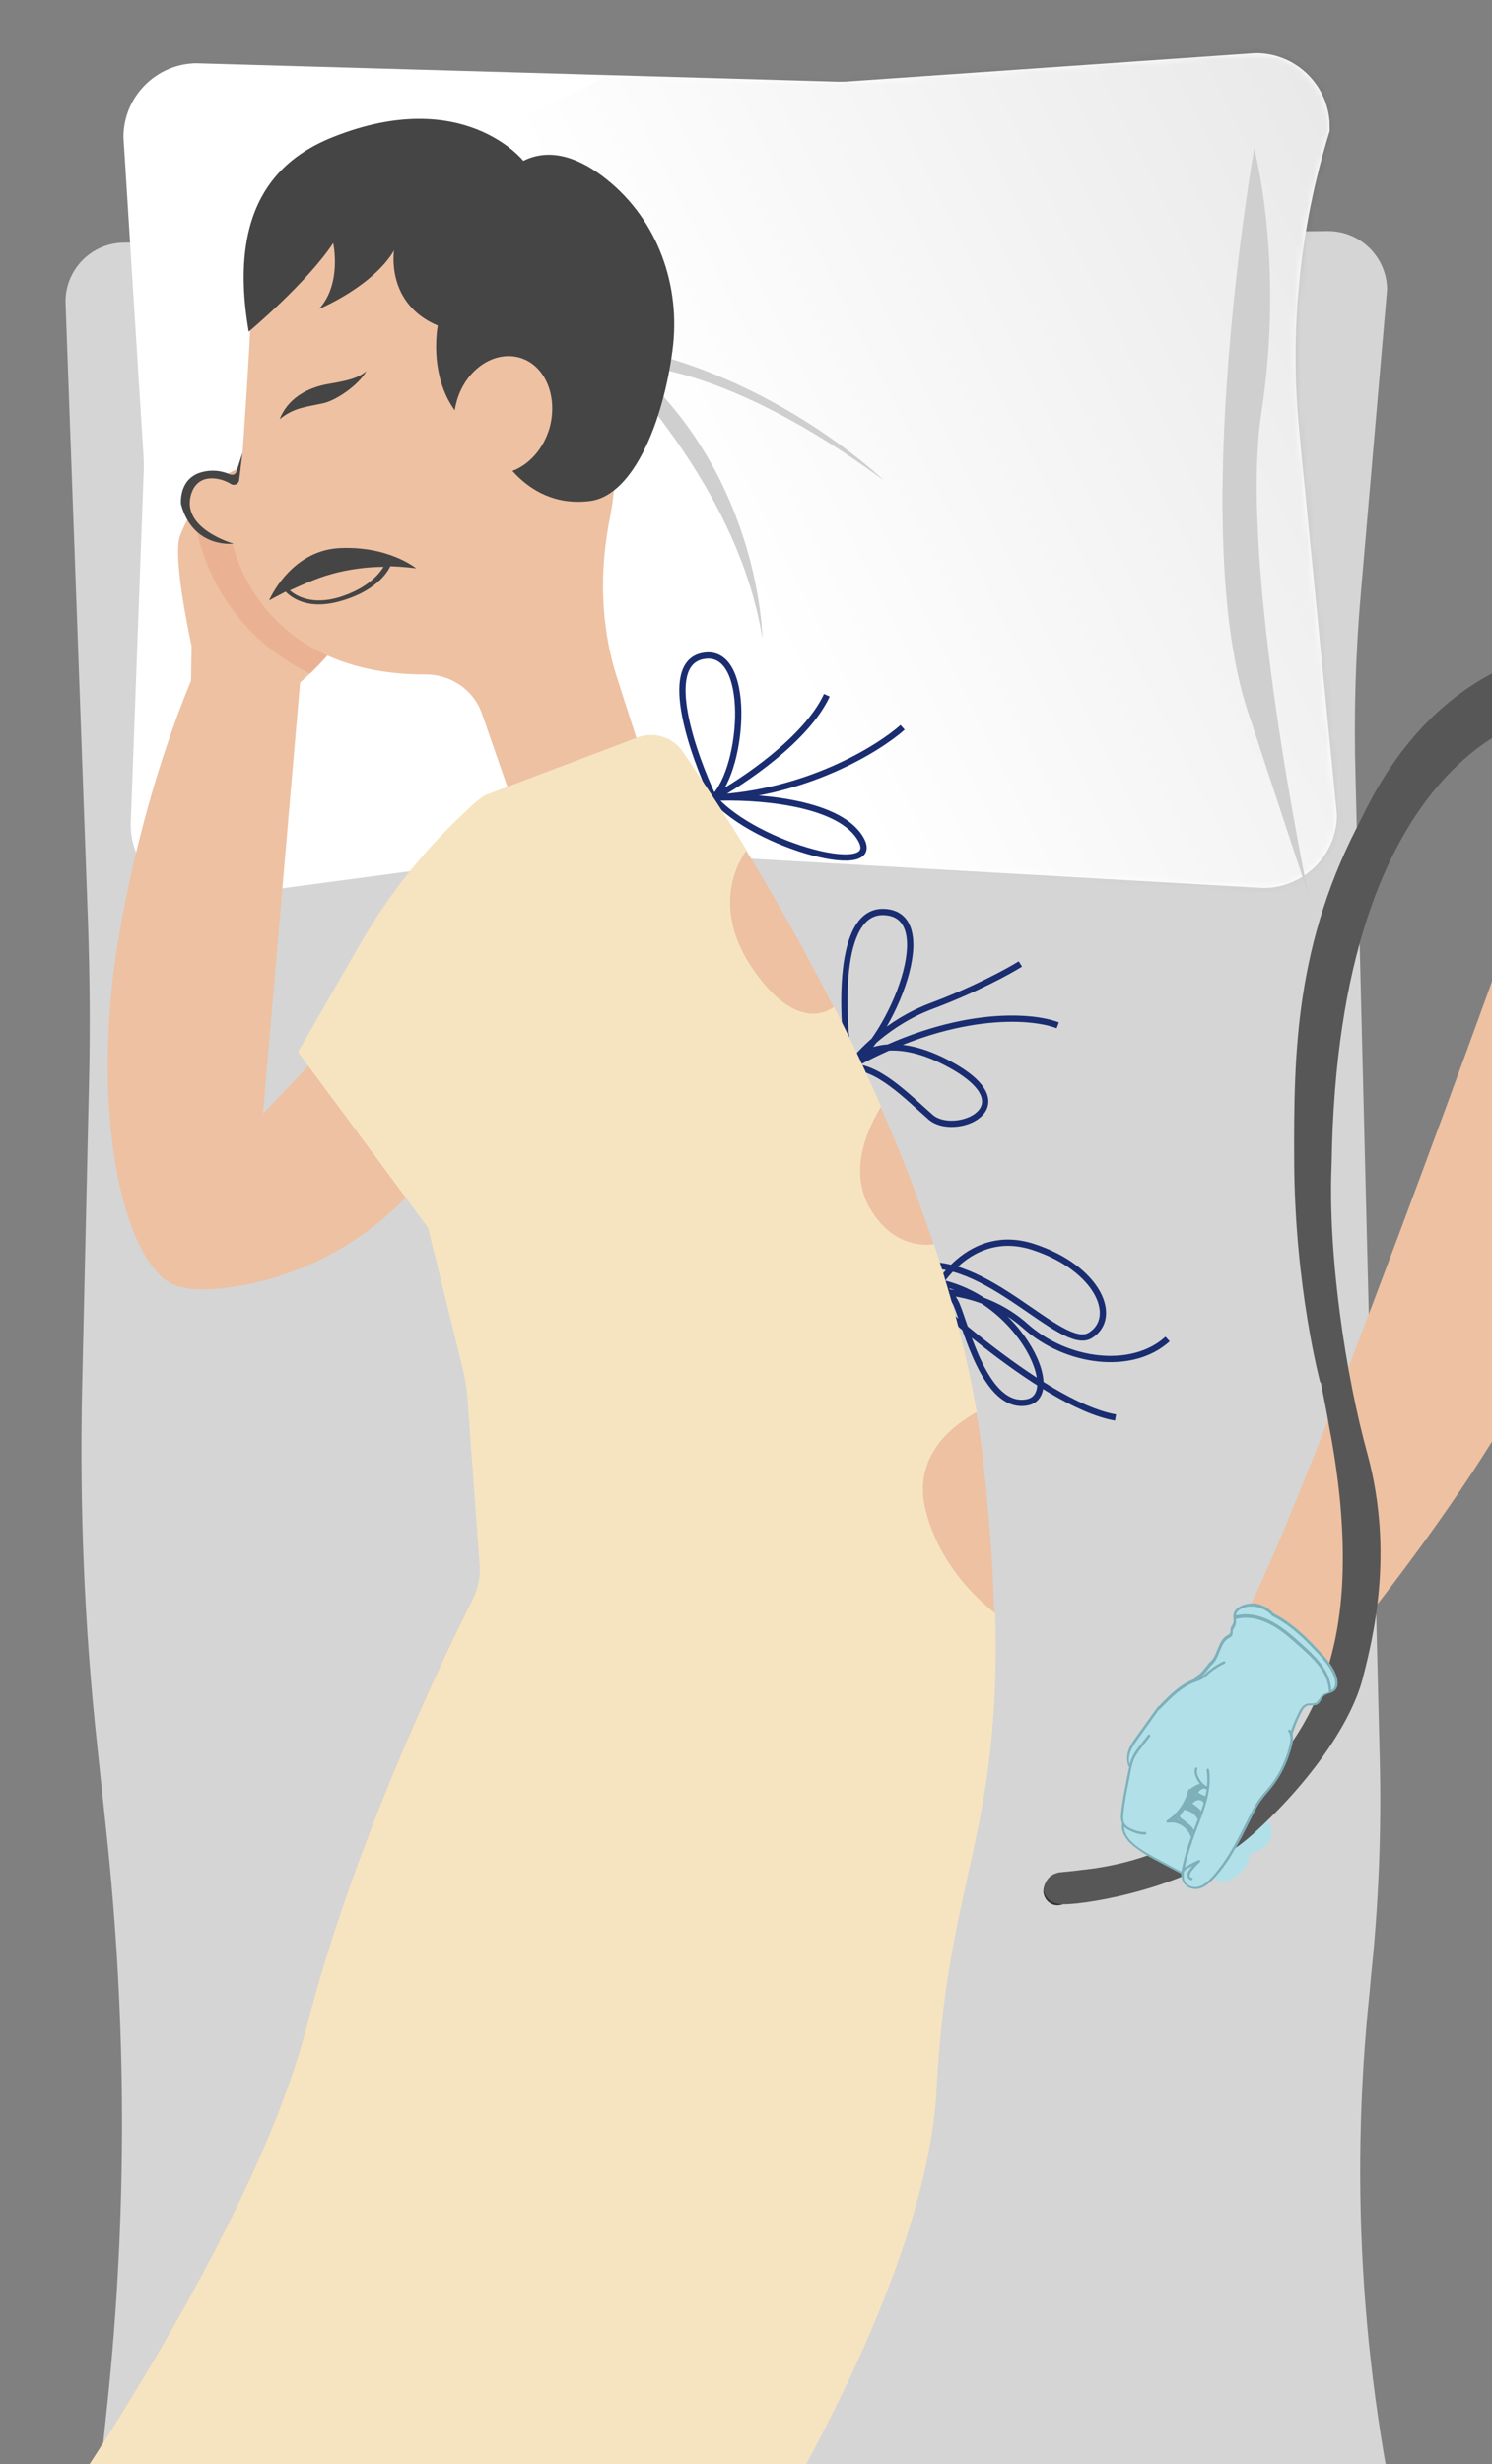
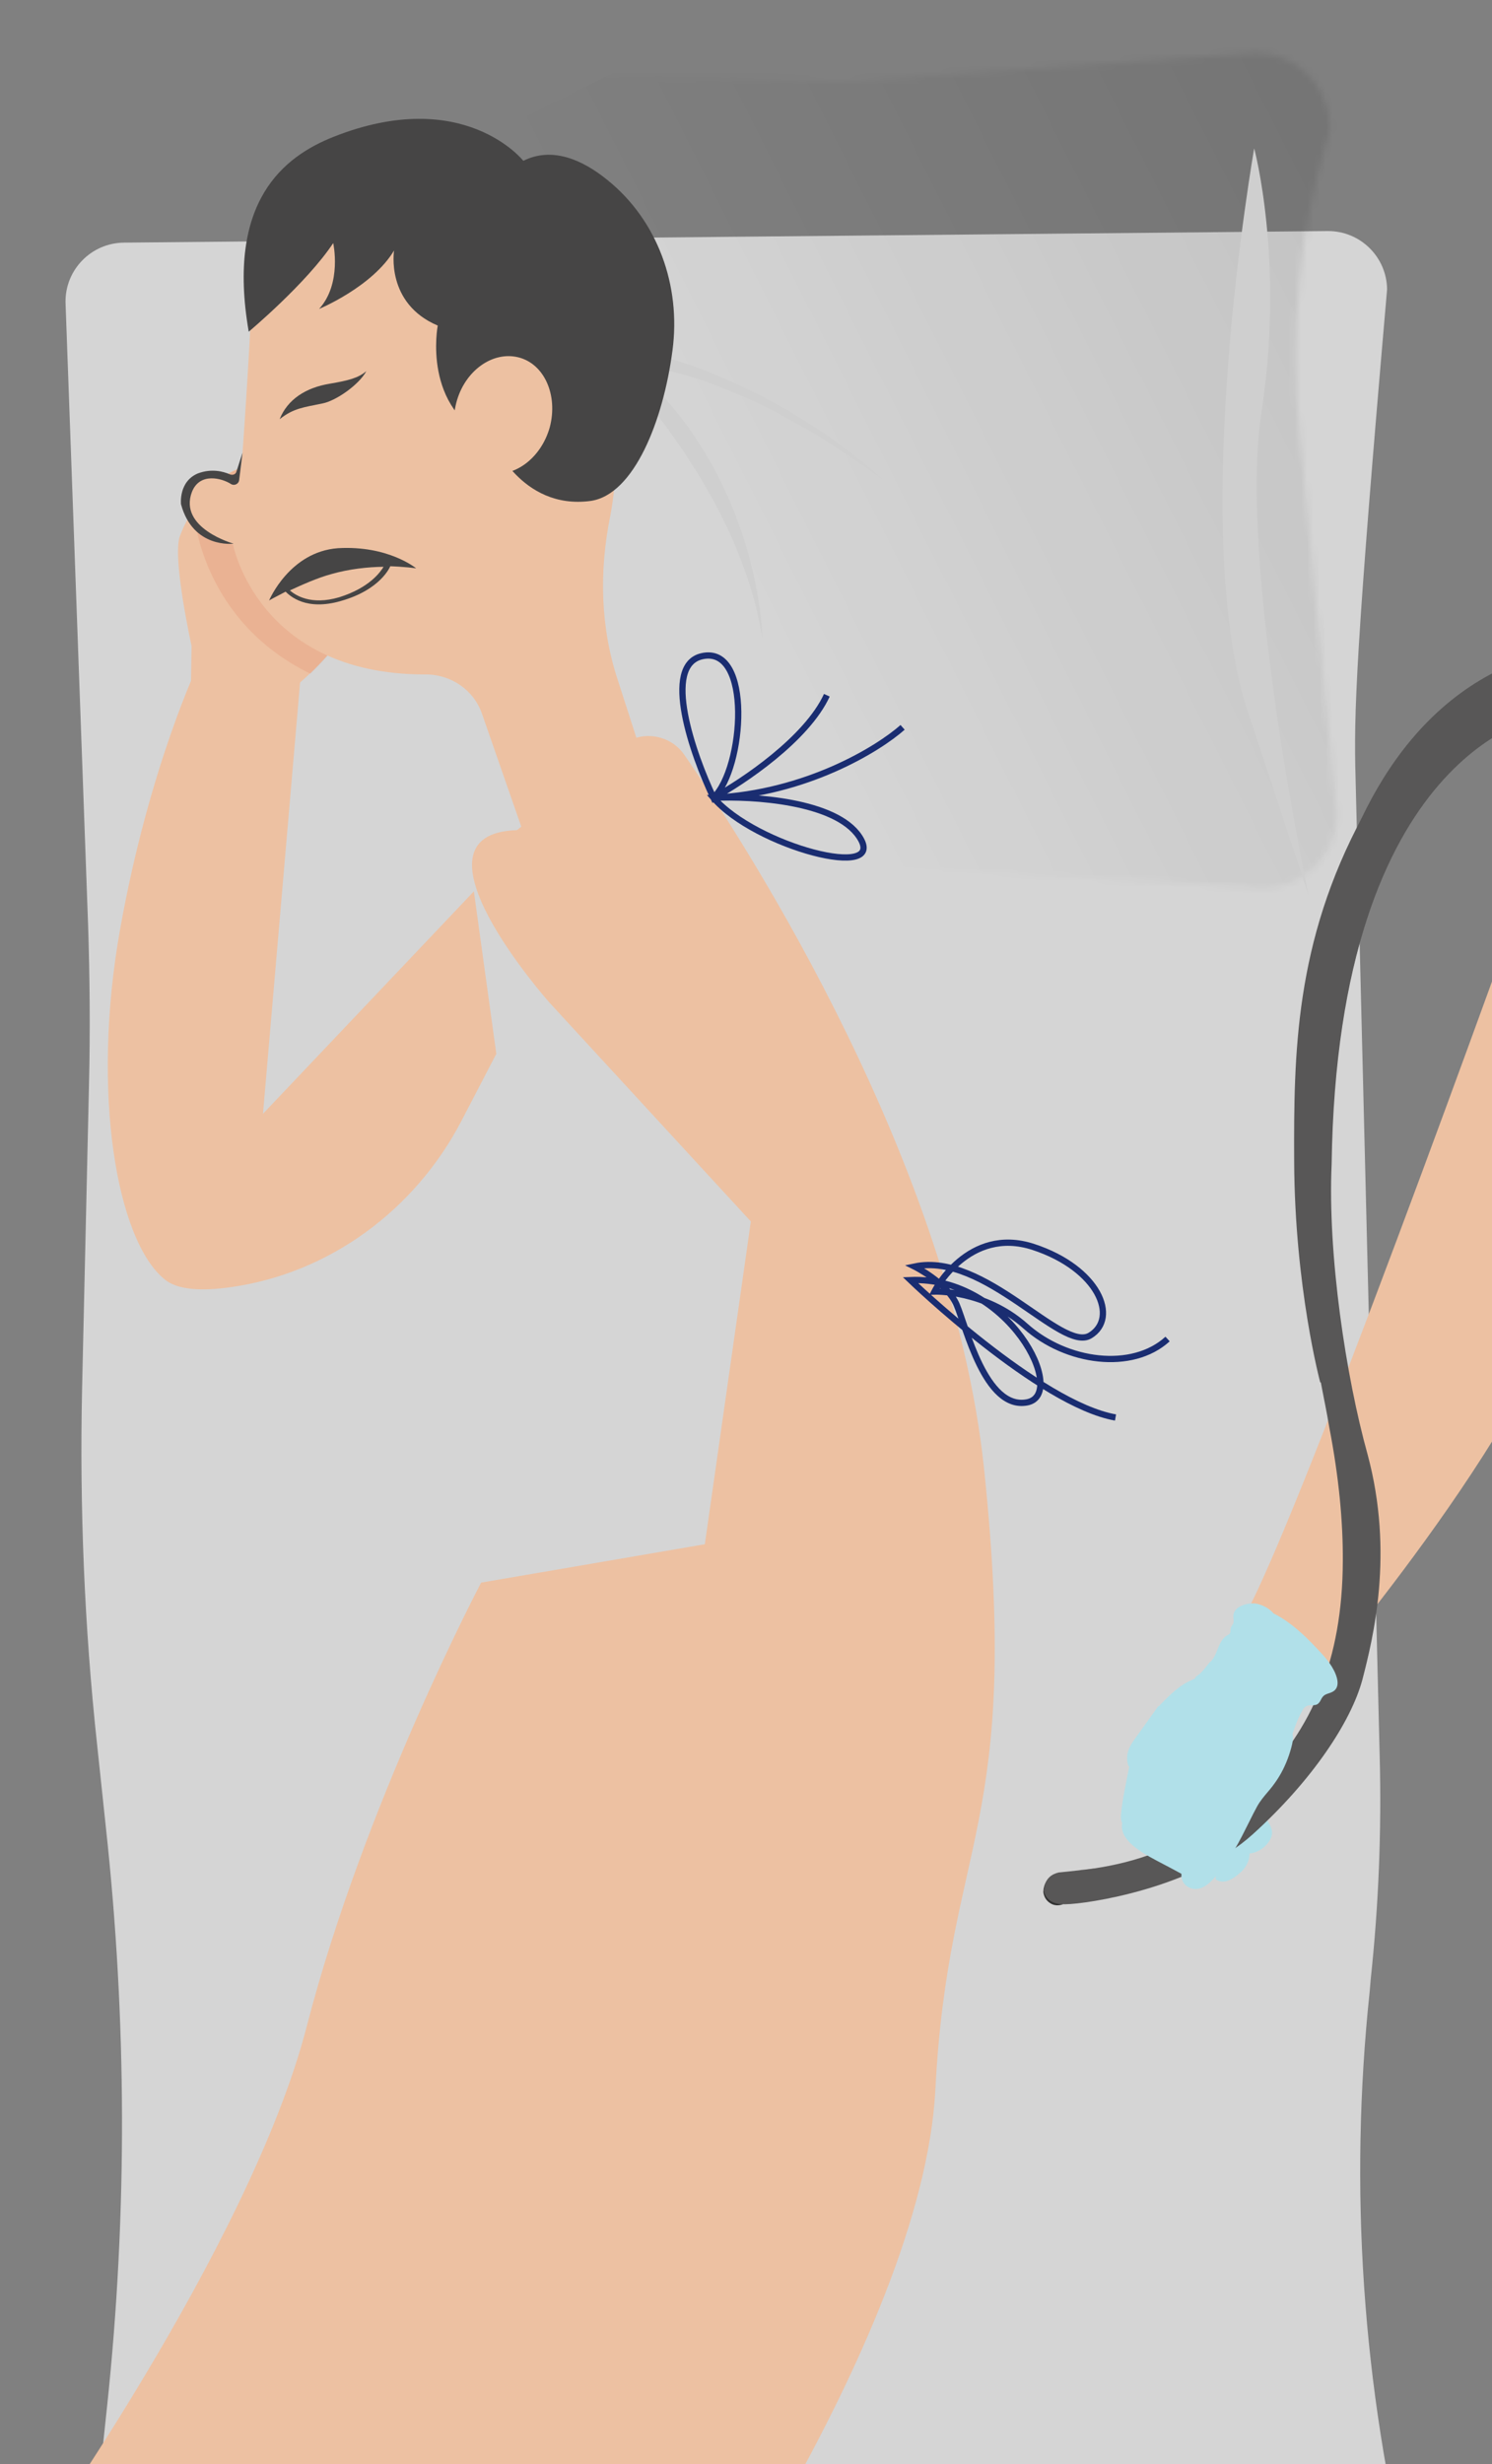
<svg xmlns="http://www.w3.org/2000/svg" width="238" height="393" viewBox="0 0 238 393" fill="none">
  <rect x="0" y="0" width="238" height="393" fill="#808080" stroke="none" />
  <g clip-path="url(#clip0_14218_4430)">
-     <path d="M19.76 38.699L211.774 36.855C216.964 36.805 221.214 40.975 221.264 46.164L217.122 94.089C216.238 103.988 215.942 113.98 216.234 123.965L220.084 280.119C220.393 291.965 219.92 303.818 218.662 315.582L218.486 317.64C215.164 349.008 217.329 380.715 224.869 411.293C224.919 416.482 220.749 420.733 215.559 420.783L23.448 422.628C18.258 422.678 14.007 418.508 13.957 413.318L17.1 383.617C20.331 353.033 20.231 322.188 16.901 291.569L15.501 278.363C13.459 259.483 12.689 240.493 13.094 221.491L14.195 173.008C14.407 164.486 14.325 155.869 14.047 147.353L10.451 48.189C10.401 42.999 14.571 38.749 19.76 38.699Z" fill="#D5D5D5" />
-     <path d="M201.615 141.636L93.25 135.43C92.466 135.34 91.684 135.445 90.901 135.55L34.08 143.147C32.613 143.357 31.046 143.372 29.573 142.896C24.566 141.573 20.899 137.006 20.847 131.621L22.944 74.608C22.94 74.216 22.936 73.825 22.931 73.335L19.696 21.956C19.634 15.493 24.87 10.155 31.333 10.093L133.693 13.027C134.085 13.023 134.476 13.019 134.868 13.015L200.238 8.47C206.505 8.41 211.644 13.257 212.095 19.422C212.099 19.912 212.104 20.401 212.109 20.891C207.265 36.508 205.659 52.877 207.284 69.117L213.253 129.871C213.314 136.235 208.078 141.574 201.615 141.636Z" fill="white" />
+     <path d="M19.76 38.699L211.774 36.855C216.964 36.805 221.214 40.975 221.264 46.164C216.238 103.988 215.942 113.98 216.234 123.965L220.084 280.119C220.393 291.965 219.92 303.818 218.662 315.582L218.486 317.64C215.164 349.008 217.329 380.715 224.869 411.293C224.919 416.482 220.749 420.733 215.559 420.783L23.448 422.628C18.258 422.678 14.007 418.508 13.957 413.318L17.1 383.617C20.331 353.033 20.231 322.188 16.901 291.569L15.501 278.363C13.459 259.483 12.689 240.493 13.094 221.491L14.195 173.008C14.407 164.486 14.325 155.869 14.047 147.353L10.451 48.189C10.401 42.999 14.571 38.749 19.76 38.699Z" fill="#D5D5D5" />
    <mask id="mask0_14218_4430" style="mask-type:alpha" maskUnits="userSpaceOnUse" x="19" y="8" width="195" height="136">
      <path d="M201.615 141.636L93.25 135.43C92.466 135.34 91.684 135.445 90.901 135.55L34.08 143.147C32.613 143.357 31.046 143.372 29.573 142.896C24.566 141.573 20.899 137.006 20.847 131.621L22.944 74.608C22.94 74.216 22.936 73.825 22.931 73.335L19.696 21.956C19.634 15.493 24.87 10.155 31.333 10.093L133.693 13.027C134.085 13.023 134.476 13.019 134.868 13.015L200.238 8.47C206.505 8.41 211.644 13.257 212.095 19.422C212.099 19.912 212.104 20.401 212.109 20.891C207.265 36.508 205.659 52.877 207.284 69.117L213.253 129.871C213.314 136.235 208.078 141.574 201.615 141.636Z" fill="white" />
    </mask>
    <g mask="url(#mask0_14218_4430)">
      <rect x="81.644" y="19.744" width="135.121" height="335" transform="rotate(-26.669 81.644 19.744)" fill="url(#paint0_linear_14218_4430)" fill-opacity="0.1" />
    </g>
    <path d="M200.065 23.668C200.065 23.668 189.396 84.287 199.063 113.524C208.73 142.762 208.73 142.762 208.73 142.762C208.73 142.762 197.515 89.936 201.22 65.787C204.924 41.638 200.065 23.668 200.065 23.668Z" fill="#CFCFCF" />
    <path d="M140.963 76.608C140.963 76.608 121.688 57.894 94.433 54.532C94.433 54.532 117.451 75.561 121.621 101.863C121.621 101.863 121.375 76.307 100.834 58.29C100.835 58.388 115.518 57.855 140.963 76.608Z" fill="#CFCFCF" />
    <path d="M41.951 177.639L75.591 142.161L79.169 168.076L73.592 178.804C66.188 192.976 52.576 203.095 36.733 205.304C32.235 205.935 28.316 205.776 26.243 204.034C18.643 197.839 14.501 174.377 19.146 148.284C23.792 122.192 31.761 105.664 31.761 105.664L48.029 106.976L41.951 177.639Z" fill="#EDC1A2" />
    <path d="M30.376 114.197L44.549 111.514C44.549 111.514 57.39 102.676 59.722 90.51C62.152 78.442 59.868 75.135 53.684 73.627C47.5 72.12 39.191 73.57 36.078 75.755C33.062 77.84 30.256 81.392 28.728 85.422C27.39 88.764 30.562 103.031 30.562 103.031L30.376 114.197Z" fill="#EDC1A2" />
    <path opacity="0.3" d="M53.684 73.724C47.5 72.217 39.19 73.667 36.078 75.852C34.132 77.241 32.193 79.219 30.747 81.583C30.749 81.876 30.655 82.269 30.658 82.563C30.854 82.561 31.05 82.559 31.05 82.559C31.05 82.559 32.384 99.096 49.503 107.451C53.384 103.692 58.321 97.769 59.721 90.607C62.053 78.442 59.867 75.231 53.684 73.724Z" fill="#E3926F" />
    <path d="M38.142 76.616L38.688 72.204C38.688 72.204 40.242 50.547 40.268 43.007C40.393 35.661 55.463 14.169 75.417 22.007C95.469 29.844 97.969 65.857 98.145 73.983C98.164 75.941 97.997 78.88 97.344 82.314C95.567 91.047 95.752 100.054 98.575 108.546L102.411 120.456L85.245 137.856L76.887 113.847C75.577 110.04 71.93 107.529 67.817 107.569C67.817 107.569 67.817 107.569 67.719 107.57C41.083 107.532 37.163 86.809 37.163 86.809C37.163 86.809 29.813 86.194 29.559 80.125C29.5 74.055 38.142 76.616 38.142 76.616Z" fill="#EDC1A2" />
    <path d="M52.585 61.202C55.616 60.683 57.179 60.277 58.441 59.187C57.287 61.353 53.59 63.934 51.44 64.347C48.508 64.962 46.845 65.076 44.609 66.86C45.852 63.715 48.772 61.826 52.585 61.202Z" fill="#464545" />
    <path d="M38.687 72.205L38.142 76.617C38.05 77.206 37.367 77.506 36.874 77.217C35.396 76.252 31.862 75.306 30.619 78.452C28.423 84.251 37.26 86.712 37.26 86.712C37.26 86.712 30.805 87.557 28.875 80.427C28.875 80.427 28.449 76.808 31.57 75.505C33.717 74.701 35.582 75.173 36.664 75.652C37.155 75.843 37.643 75.643 37.736 75.152L38.687 72.205Z" fill="#464545" />
    <path d="M66.381 90.642C66.381 90.642 61.939 86.963 53.913 87.432C46.183 87.996 42.928 95.763 42.928 95.763C42.928 95.763 43.999 95.165 45.559 94.367C46.251 95.046 48.82 97.469 54.386 95.849C60.831 94.024 62.264 90.289 62.264 90.289C62.264 90.289 62.069 90.291 61.775 90.294C64.517 90.366 66.381 90.642 66.381 90.642ZM54.087 95.264C49.595 96.581 47.131 94.939 46.242 94.165C48.192 93.264 50.629 92.164 52.876 91.555C55.708 90.744 58.74 90.421 61.188 90.398C60.706 91.186 58.968 93.749 54.087 95.264Z" fill="#464545" />
    <path d="M39.678 52.904C39.678 52.904 48.906 45.177 53.153 38.771C53.153 38.771 54.586 45.22 50.904 49.27C50.904 49.27 59.39 45.761 62.859 39.95C62.859 39.95 61.471 48.385 69.829 51.928C69.829 51.928 67.215 65.271 78.524 70.157C78.524 70.157 83.038 81.375 94.187 79.897C101.131 78.949 105.815 67.055 107.275 55.877C108.645 45.582 104.921 35.14 96.829 28.657C92.881 25.463 88.063 23.355 83.482 25.651C83.482 25.651 73.966 13.6 53.187 21.829C45.382 24.94 36.049 31.982 39.678 52.904Z" fill="#464545" />
    <path d="M87.708 68.11C89.03 63.005 86.828 58.032 82.705 56.995C78.582 55.957 74.108 59.133 72.786 64.238C71.464 69.343 73.666 74.316 77.789 75.354C81.814 76.392 86.288 73.216 87.708 68.11Z" fill="#EDC1A2" />
    <path d="M101.015 117.827C103.942 116.722 107.379 117.766 109.167 120.393C119.495 135.374 151.904 185.886 156.97 234.213C163.007 291.735 151.27 293.219 149.207 333.29C147.143 373.361 103.649 432.926 103.649 432.926C103.649 432.926 118.545 434.056 81.981 430.098C45.417 426.238 3.825 408.522 3.825 408.522C3.825 408.522 39.774 358.626 48.932 323.187C58.09 287.748 76.749 252.414 76.749 252.414L112.433 246.294L119.772 194.812L87.611 159.868C87.611 159.868 63.752 132.972 82.451 132.401L101.015 117.827Z" fill="#EDC1A2" />
-     <path d="M135.515 170.174C134.222 161.846 133.499 145.242 140.954 145.454C150.272 145.719 142.276 165.295 135.515 170.174ZM135.515 170.174C136.985 167.862 142.317 164.584 151.888 169.969C163.851 176.701 152.211 181.462 148.449 178.17C144.686 174.878 139.924 169.88 135.515 170.174ZM135.515 170.174C136.995 168.009 141.682 163.032 148.596 160.445C155.51 157.859 160.922 154.9 162.764 153.744M135.515 170.174C151.906 160.933 164.488 161.896 168.731 163.532" stroke="#1A2D71" />
    <path d="M113.814 127.241C119.999 126.932 133.313 127.743 137.08 133.46C141.789 140.607 120.536 135.055 113.814 127.241ZM113.814 127.241C110.522 120.315 105.547 106.103 111.984 104.66C120.031 102.857 118.724 122.537 113.814 127.241ZM113.814 127.241C118.505 124.699 128.689 117.868 131.896 110.885M113.814 127.241C128.66 126.499 140.111 119.442 143.98 116.006" stroke="#1A2D71" />
    <path d="M177.946 226.078C165.783 223.943 145.225 204.164 145.225 204.164C160.887 203.524 170.469 222.429 163.822 223.668C157.175 224.907 154.11 211.619 152.607 208.108C151.104 204.597 145.89 202.003 145.89 202.003C157.128 199.643 169.328 215.781 173.904 212.995C178.48 210.209 175.27 202.308 164.857 198.883C154.444 195.458 149.061 205.987 149.061 205.987C149.061 205.987 157.089 205.714 163.608 211.527C170.126 217.34 180.618 218.708 186.248 213.562" stroke="#1A2D71" stroke-miterlimit="10" />
-     <path d="M48.931 323.188C56.673 293.148 71.271 263.336 75.498 254.874C76.267 253.3 76.641 251.534 76.526 249.772L74.61 223.547C74.491 221.394 74.08 219.341 73.571 217.29L68.272 195.797L47.537 167.794L57.168 151.054C61.598 143.275 67.112 136.172 73.614 130.038C75.457 128.257 77.011 126.872 77.792 126.668L101.697 117.625C104.331 116.621 107.278 117.572 108.867 119.809C111.152 123.214 114.826 128.565 119.104 135.574C117.268 138.138 113.617 145.419 120.368 154.951C126.324 163.316 130.914 162.097 133.054 160.607C135.649 165.674 138.148 170.938 140.551 176.497C138.719 179.452 135.163 186.439 138.748 192.672C142.034 198.32 146.543 198.766 148.988 198.449C151.912 207.234 154.251 216.221 155.806 225.215C152.202 227.208 145.297 232.171 147.733 241.156C149.868 249.264 155.404 254.694 158.758 257.306C159.689 293.04 151.132 299.389 149.401 333.19C147.337 373.261 103.843 432.826 103.843 432.826C103.843 432.826 118.739 433.955 82.174 429.997C45.416 426.238 3.824 408.522 3.824 408.522C3.824 408.522 39.773 358.626 48.931 323.188Z" fill="#F6E4C0" />
    <path d="M211.236 266.398C211.236 266.398 250.937 219.698 251.026 198.448L246.004 134.355C246.004 134.355 210.435 233.993 199.578 255.739L211.236 266.398Z" fill="#EDC1A2" />
    <path d="M199.426 290.419C199.042 291.002 198.709 291.622 198.376 292.243C198.151 292.669 197.912 293.07 197.686 293.496L197.663 293.51C197.027 294.073 196.481 294.749 195.949 295.451C195.505 296.036 195.062 296.62 194.696 297.292C194.297 298.016 194.009 298.775 193.918 299.62C193.902 299.76 194.003 299.835 194.086 299.82C194.086 299.82 194.086 299.82 194.1 299.845C195.368 300.568 196.76 299.604 197.694 298.803C198.618 298.042 199.329 296.94 199.319 295.627C200.426 295.486 201.435 294.939 202.149 294.067C202.573 293.56 202.953 292.913 202.909 292.212C202.884 291.435 202.449 290.794 202.026 290.179C202.013 290.154 201.999 290.129 201.976 290.142C201.695 289.677 201.331 289.226 200.778 289.213C200.203 289.214 199.744 289.939 199.426 290.419Z" fill="#B1E0E9" />
    <path d="M245.909 114.281L244.837 104.597C203.831 117.427 207.225 185.257 207.225 185.257L212.321 185.697C213.35 119.49 245.909 114.281 245.909 114.281Z" fill="#585757" />
    <path d="M171.128 301.35C171.212 299.88 170.323 299.106 169.731 298.719C169.731 298.719 169.34 298.723 168.949 298.825C168.949 298.825 166.6 298.945 166.431 301.689C166.431 301.689 166.442 302.864 167.526 303.539C168.807 304.408 170.757 303.508 171.036 302.036C171.033 301.645 171.031 301.449 171.128 301.35Z" fill="#333333" />
    <path d="M167.807 302.362C168.399 302.846 169.377 302.738 169.958 302.047C170.539 301.356 170.432 300.378 169.84 299.894C169.247 299.41 168.269 299.518 167.688 300.209C167.205 300.899 167.215 301.878 167.807 302.362Z" fill="#F3F3F3" />
-     <path d="M226.602 122.79L224.411 118.992C206.634 144.035 206.446 165.287 206.541 185.361C206.636 205.435 210.698 220.574 210.698 220.574L210.796 220.573C211.21 222.821 211.722 225.167 212.138 227.709C217.503 256.153 212.666 272.553 200.543 284.715C188.419 296.876 176.777 298.065 169.145 298.726C169.145 298.726 166.796 298.846 166.627 301.59L167.111 300.998C167.787 300.012 168.858 299.414 169.836 299.307C177.859 298.544 191.058 296.361 202.31 285.187C214.434 273.026 219.271 256.724 213.905 228.181C212.457 220.165 211.22 213.714 210.381 207.945C209.319 199.337 209.209 187.881 209.19 185.825L209.189 185.727C209.188 185.629 209.187 185.531 209.187 185.531C207.847 137.757 226.602 122.79 226.602 122.79Z" fill="#333333" />
    <path d="M212.418 185.696C213.349 119.49 245.908 114.281 245.908 114.281L244.836 104.596C236.147 107.324 229.537 112.48 224.409 118.894C221.699 122.249 219.386 126.091 217.465 130.026C206.497 150.304 206.375 168.226 206.441 185.264C206.535 205.338 210.598 220.477 210.598 220.477L210.696 220.476C211.109 222.724 211.621 225.07 212.037 227.612C213.583 235.627 214.238 242.671 214.201 248.939C214.158 264.901 209.172 275.916 200.442 284.618C198.89 286.102 197.434 287.486 195.977 288.676C188.106 295.018 180.683 297.048 174.62 297.988C174.327 297.991 174.034 298.091 173.74 298.094C173.154 298.198 172.664 298.202 172.077 298.306C171.001 298.414 170.023 298.522 169.045 298.629C169.045 298.629 169.045 298.629 168.947 298.63C168.556 298.731 166.894 299.041 166.619 301.002C166.621 301.198 166.622 301.296 166.526 301.493C166.526 301.493 166.647 303.842 169.975 303.712C173.402 303.679 190.319 301.166 199.833 292.556C209.347 283.945 215.524 274.582 217.321 267.906C219.02 261.329 222.415 247.783 218.151 231.96C214.702 219.556 211.774 200.195 212.418 185.696Z" fill="#585757" />
    <path d="M197.233 256.63C196.838 257.022 196.676 257.511 196.749 258.096C196.778 258.376 196.835 258.706 196.685 258.99C196.567 259.223 196.376 259.431 196.309 259.701C196.242 259.97 196.349 260.338 196.158 260.546C195.967 260.755 195.685 260.851 195.467 261.009C195.091 261.324 194.829 261.739 194.603 262.165C194.124 263.133 193.863 264.339 193.068 265.059C193.032 265.047 192.985 265.074 192.953 265.126C192.598 265.593 192.23 266.036 191.861 266.478C191.67 266.687 191.479 266.895 191.261 267.054C191.043 267.212 190.812 267.345 190.657 267.565C190.625 267.617 190.615 267.656 190.619 267.719C189.999 267.976 189.37 268.272 188.804 268.63C188.1 269.067 187.473 269.592 186.859 270.143C186.167 270.771 185.501 271.45 184.859 272.116C184.799 272.118 184.739 272.119 184.697 272.209C183.791 273.455 182.922 274.714 182.016 275.96C181.586 276.569 181.142 277.154 180.736 277.75C180.362 278.295 180.052 278.902 179.889 279.556C179.739 280.236 179.76 280.95 179.993 281.608C180.033 281.684 180.084 281.721 180.143 281.719C180.023 282.283 179.925 282.834 179.804 283.399C179.552 284.731 179.276 286.077 179.06 287.422C178.956 288.075 178.867 288.753 178.823 289.405C178.782 289.891 178.809 290.337 179.003 290.753L178.994 290.792C178.715 292.469 179.986 293.817 181.207 294.733C182.592 295.784 184.128 296.552 185.654 297.358C186.584 297.846 187.514 298.335 188.421 298.836L188.458 298.848C188.446 299.053 188.449 299.282 188.497 299.485C188.605 300.248 189.12 300.81 189.785 301.088C191.436 301.789 192.877 300.466 193.898 299.32C195.03 298.043 196.02 296.616 196.874 295.103C197.764 293.602 198.53 292.04 199.32 290.465C199.714 289.678 200.119 288.852 200.55 288.076C201.014 287.249 201.606 286.546 202.198 285.843C203.284 284.593 204.219 283.231 204.925 281.671C205.274 280.91 205.562 280.15 205.801 279.354C206.029 278.596 206.287 277.722 206.235 276.894C206.227 276.766 206.209 276.678 206.178 276.564C206.459 275.677 206.776 274.802 207.167 273.95C207.369 273.537 207.581 273.086 207.82 272.685C208.082 272.27 208.379 272.034 208.868 271.984C209.227 271.975 209.6 271.992 209.942 271.895C210.307 271.784 210.527 271.46 210.687 271.137C210.889 270.724 211.076 270.452 211.483 270.251C211.844 270.077 212.236 270.016 212.584 269.817C214.195 268.924 212.953 266.504 212.163 265.374C211.582 264.52 210.875 263.772 210.168 263.023C209.512 262.311 208.846 261.638 208.158 260.978C206.629 259.547 204.974 258.221 203.118 257.308C203.104 257.282 203.091 257.257 203.077 257.232C202.293 256.396 201.266 255.897 200.176 255.731C199.191 255.703 197.991 255.898 197.233 256.63Z" fill="#B1E0E9" />
-     <path d="M197.233 256.63C196.838 257.022 196.676 257.511 196.749 258.096C196.778 258.376 196.835 258.706 196.685 258.99C196.567 259.223 196.376 259.431 196.309 259.701C196.242 259.97 196.349 260.338 196.158 260.546C195.967 260.755 195.685 260.851 195.467 261.009C195.091 261.324 194.829 261.739 194.603 262.165C194.124 263.133 193.863 264.339 193.068 265.059C193.032 265.047 192.985 265.074 192.953 265.126C192.598 265.593 192.23 266.036 191.861 266.478C191.67 266.687 191.479 266.895 191.261 267.054C191.043 267.212 190.812 267.345 190.657 267.565C190.625 267.617 190.615 267.656 190.619 267.719C189.999 267.976 189.37 268.272 188.804 268.63C188.1 269.067 187.473 269.592 186.859 270.143C186.167 270.771 185.501 271.45 184.859 272.116C184.799 272.118 184.739 272.119 184.697 272.209C183.791 273.455 182.922 274.714 182.016 275.96C181.586 276.569 181.142 277.154 180.736 277.75C180.362 278.295 180.052 278.902 179.889 279.556C179.739 280.236 179.76 280.95 179.993 281.608C180.033 281.684 180.084 281.721 180.143 281.719C180.023 282.283 179.925 282.834 179.804 283.399C179.552 284.731 179.276 286.077 179.06 287.422C178.956 288.075 178.867 288.753 178.823 289.405C178.782 289.891 178.809 290.337 179.003 290.753L178.994 290.792C178.715 292.469 179.986 293.817 181.207 294.733C182.592 295.784 184.128 296.552 185.654 297.358C186.584 297.846 187.514 298.335 188.421 298.836L188.458 298.848C188.446 299.053 188.449 299.282 188.497 299.485C188.605 300.248 189.12 300.81 189.785 301.088C191.436 301.789 192.877 300.466 193.898 299.32C195.03 298.043 196.02 296.616 196.874 295.103C197.764 293.602 198.53 292.04 199.32 290.465C199.714 289.678 200.119 288.852 200.55 288.076C201.014 287.249 201.606 286.546 202.198 285.843C203.284 284.593 204.219 283.231 204.925 281.671C205.274 280.91 205.562 280.15 205.801 279.354C206.029 278.596 206.287 277.722 206.235 276.894C206.227 276.766 206.209 276.678 206.178 276.564C206.459 275.677 206.776 274.802 207.167 273.95C207.369 273.537 207.581 273.086 207.82 272.685C208.082 272.27 208.379 272.034 208.868 271.984C209.227 271.975 209.6 271.992 209.942 271.895C210.307 271.784 210.527 271.46 210.687 271.137C210.889 270.724 211.076 270.452 211.483 270.251C211.844 270.077 212.236 270.016 212.584 269.817C214.195 268.924 212.953 266.504 212.163 265.374C211.582 264.52 210.875 263.772 210.168 263.023C209.512 262.311 208.846 261.638 208.158 260.978C206.629 259.547 204.974 258.221 203.118 257.308C203.104 257.282 203.091 257.257 203.077 257.232C202.293 256.396 201.266 255.897 200.176 255.731C199.191 255.703 197.991 255.898 197.233 256.63ZM209.756 271.606C209.414 271.703 209.051 271.648 208.682 271.695C207.704 271.794 207.279 272.863 206.898 273.676C206.526 274.45 206.205 275.262 205.921 276.085C205.893 276.034 205.853 275.959 205.802 275.922C205.634 275.722 205.364 276.009 205.532 276.209C205.637 276.347 205.705 276.473 205.763 276.637C205.763 276.637 205.763 276.637 205.753 276.676C205.711 276.766 205.752 276.841 205.816 276.904C205.911 277.476 205.748 278.13 205.623 278.631C205.422 279.439 205.17 280.21 204.845 280.958C204.241 282.427 203.439 283.811 202.423 285.021C201.877 285.697 201.281 286.337 200.763 287.063C200.268 287.777 199.873 288.564 199.465 289.327C198.694 290.825 197.961 292.335 197.154 293.821C196.347 295.307 195.476 296.731 194.454 298.043C193.954 298.693 193.395 299.344 192.818 299.906C192.228 300.443 191.504 300.958 190.666 300.978C189.993 300.968 189.241 300.641 188.944 299.921C188.787 299.517 188.81 299.108 188.855 298.686C188.851 298.622 188.871 298.545 188.89 298.468C189.156 298.117 189.563 297.916 189.947 297.729C190.04 297.675 190.133 297.622 190.249 297.556C189.979 297.843 189.745 298.142 189.539 298.491C189.412 298.762 189.312 299.083 189.438 299.374C189.551 299.639 189.793 299.863 190.069 299.869C190.308 299.863 190.317 299.429 190.068 299.474C189.829 299.479 189.739 299.201 189.787 299.008C189.854 298.739 190.032 298.505 190.186 298.284C190.564 297.803 190.983 297.398 191.401 296.993C191.559 296.836 191.364 296.585 191.165 296.667C190.628 296.909 190.105 297.176 189.595 297.469C189.387 297.589 189.202 297.695 189.007 297.84C189.035 297.725 189.051 297.584 189.079 297.468C189.432 295.814 189.992 294.207 190.565 292.624C191.653 289.689 193.084 286.658 192.964 283.394C192.964 282.999 192.917 282.63 192.856 282.236C192.803 281.969 192.438 282.08 192.478 282.321C192.616 283.198 192.621 284.053 192.53 284.897C191.989 284.68 191.611 284.204 191.317 283.714C191.036 283.248 190.82 282.679 190.991 282.152C191.072 281.908 190.705 281.789 190.624 282.033C190.424 282.676 190.694 283.346 190.992 283.9C191.101 284.102 191.246 284.315 191.401 284.49C190.824 284.657 190.291 284.963 189.836 285.356C189.749 285.307 189.606 285.323 189.567 285.477C189.045 287.493 187.835 289.244 186.152 290.342C185.966 290.449 186.083 290.778 186.295 290.721C187.763 290.406 189.444 291.387 189.949 292.944C189.963 292.97 189.976 292.995 189.99 293.02C189.497 294.358 189.065 295.695 188.756 297.093C188.674 297.504 188.545 297.94 188.476 298.376C188.467 298.414 188.443 298.428 188.434 298.466C188.411 298.479 188.424 298.505 188.424 298.505C186.972 297.722 185.51 296.979 184.081 296.183C183.384 295.791 182.702 295.425 182.061 294.968C181.398 294.524 180.744 294.042 180.188 293.404C179.697 292.829 179.303 292.098 179.315 291.333C179.739 291.782 180.294 292.024 180.836 292.241C181.437 292.456 182.085 292.645 182.693 292.593C182.933 292.587 182.942 292.153 182.692 292.197C182.13 292.223 181.606 292.095 181.055 291.917C180.541 291.75 179.986 291.508 179.589 291.109C179.152 290.635 179.13 290.087 179.187 289.46C179.244 288.834 179.324 288.194 179.417 287.579C179.591 286.325 179.861 285.081 180.108 283.851C180.346 282.659 180.483 281.392 181.005 280.334C181.315 279.727 181.725 279.194 182.136 278.661C182.57 278.115 183.013 277.531 183.447 276.985C183.615 276.789 183.332 276.49 183.165 276.685L181.909 278.297C181.508 278.791 181.131 279.272 180.807 279.854C180.549 280.332 180.341 280.847 180.207 281.386C179.698 279.765 180.864 278.27 181.714 277.089C182.774 275.623 183.798 274.144 184.858 272.678C184.895 272.69 184.941 272.663 184.987 272.636C186.183 271.422 187.366 270.182 188.771 269.243C189.462 268.78 190.17 268.406 190.97 268.145C191.358 268.021 191.719 267.846 192.053 267.622C192.373 267.372 192.656 267.11 192.963 266.835C193.693 266.218 194.513 265.714 195.364 265.324C195.586 265.229 195.383 264.851 195.174 264.971C194.429 265.333 193.688 265.759 193.038 266.297C192.717 266.547 192.434 266.809 192.127 267.084C191.978 267.202 191.83 267.321 191.645 267.427C191.816 267.296 191.984 267.1 192.142 266.943C192.487 266.514 192.833 266.085 193.178 265.656C193.944 265.051 194.28 264.099 194.644 263.197C194.832 262.759 195.031 262.283 195.306 261.893C195.451 261.711 195.609 261.554 195.781 261.423C195.999 261.265 196.258 261.182 196.449 260.973C196.639 260.765 196.637 260.535 196.631 260.242C196.625 259.949 196.792 259.753 196.933 259.508C197.074 259.262 197.154 259.018 197.162 258.749C197.163 258.584 197.128 258.406 197.13 258.24C197.153 258.227 197.19 258.238 197.213 258.225C197.259 258.199 197.356 258.209 197.425 258.169C197.508 258.154 197.591 258.14 197.675 258.125L197.698 258.112C200.06 257.711 202.44 258.753 204.388 260.174C205.518 260.976 206.55 261.934 207.591 262.854C208.645 263.799 209.677 264.757 210.527 265.885C211.367 267.051 211.994 268.44 211.989 269.894C211.753 269.964 211.517 270.033 211.295 270.128C210.958 270.289 210.697 270.537 210.505 270.912C210.3 271.095 210.158 271.507 209.756 271.606ZM190.24 292.415C190.172 292.289 190.118 292.188 190.05 292.062C190.114 292.124 190.191 292.212 190.232 292.287L190.245 292.312C190.259 292.338 190.249 292.376 190.24 292.415ZM188.472 290.032C188.307 289.896 188.133 289.798 188.251 289.565C188.326 289.423 188.428 289.332 188.517 289.215C188.661 289.033 188.769 288.839 188.877 288.645C188.987 288.681 189.121 288.703 189.231 288.739C189.998 288.925 190.625 289.356 191.032 290.112C191.046 290.137 191.059 290.163 191.073 290.188C190.855 290.742 190.638 291.295 190.434 291.874C190.186 291.357 189.756 291.01 189.304 290.676C189.048 290.427 188.76 290.23 188.472 290.032ZM188.138 290.257C188.051 290.208 187.954 290.198 187.844 290.162C187.854 290.123 187.877 290.11 187.886 290.072C187.909 290.058 187.923 290.083 187.946 290.07C187.987 290.146 188.051 290.208 188.138 290.257ZM187.407 290.083C187.384 290.096 187.374 290.135 187.351 290.148C187.328 290.161 187.342 290.187 187.318 290.2C187.282 290.188 187.259 290.201 187.222 290.189C187.315 290.136 187.361 290.11 187.407 290.083ZM191.116 285.875C191.195 285.796 191.274 285.718 191.353 285.639C191.623 285.352 192.063 285.1 192.442 285.41C192.456 285.435 192.479 285.422 192.492 285.447C192.429 285.78 192.366 286.113 192.28 286.46C191.876 286.329 191.481 286.159 191.116 285.875ZM191.033 286.285C190.973 286.286 190.937 286.274 190.877 286.276C190.854 286.289 190.84 286.264 190.817 286.277C190.826 286.239 190.873 286.212 190.882 286.174C190.933 286.211 190.983 286.248 191.033 286.285ZM189.749 286.66C189.759 286.621 189.768 286.583 189.787 286.506C189.801 286.531 189.801 286.531 189.814 286.556C189.805 286.595 189.782 286.608 189.749 286.66ZM191.108 287.1C191.44 287.041 191.798 287.198 191.974 287.526C191.988 287.551 191.988 287.551 192.001 287.576C191.873 288.013 191.744 288.45 191.579 288.875C191.579 288.875 191.579 288.875 191.565 288.849C191.389 288.522 191.037 288.262 190.771 288.052C190.607 287.915 190.406 287.767 190.195 287.657C190.442 287.383 190.739 287.147 191.108 287.1ZM190.73 288.537L190.716 288.512C190.78 288.574 190.83 288.612 190.894 288.674C190.83 288.612 190.78 288.574 190.73 288.537ZM190.373 288.775C190.322 288.738 190.286 288.726 190.235 288.689C190.185 288.652 190.148 288.64 190.098 288.603C190.185 288.652 190.259 288.676 190.346 288.725C190.359 288.75 190.359 288.75 190.373 288.775ZM198.045 256.56C198.522 256.319 199.043 256.217 199.559 256.218C200.734 256.203 201.94 256.698 202.811 257.583C202.815 257.646 202.842 257.697 202.916 257.721C204.538 258.537 206.034 259.625 207.408 260.881C208.106 261.502 208.758 262.15 209.401 262.837C210.08 263.535 210.773 264.259 211.374 265.036C211.997 265.799 212.569 266.691 212.868 267.641C213.082 268.376 213.087 269.231 212.365 269.579C212.273 266.762 210.218 264.578 208.296 262.812C206.26 260.946 204.133 258.968 201.554 258.008C200.265 257.528 198.885 257.331 197.579 257.553L197.556 257.566C197.413 257.583 197.283 257.624 197.164 257.627C197.192 257.116 197.614 256.774 198.045 256.56Z" fill="#7EB0BA" />
  </g>
  <defs>
    <linearGradient id="paint0_linear_14218_4430" x1="81.644" y1="187.244" x2="216.765" y2="187.244" gradientUnits="userSpaceOnUse">
      <stop stop-opacity="0" />
      <stop offset="1" />
    </linearGradient>
    <clipPath id="clip0_14218_4430">
      <rect width="238" height="393" fill="white" />
    </clipPath>
  </defs>
</svg>